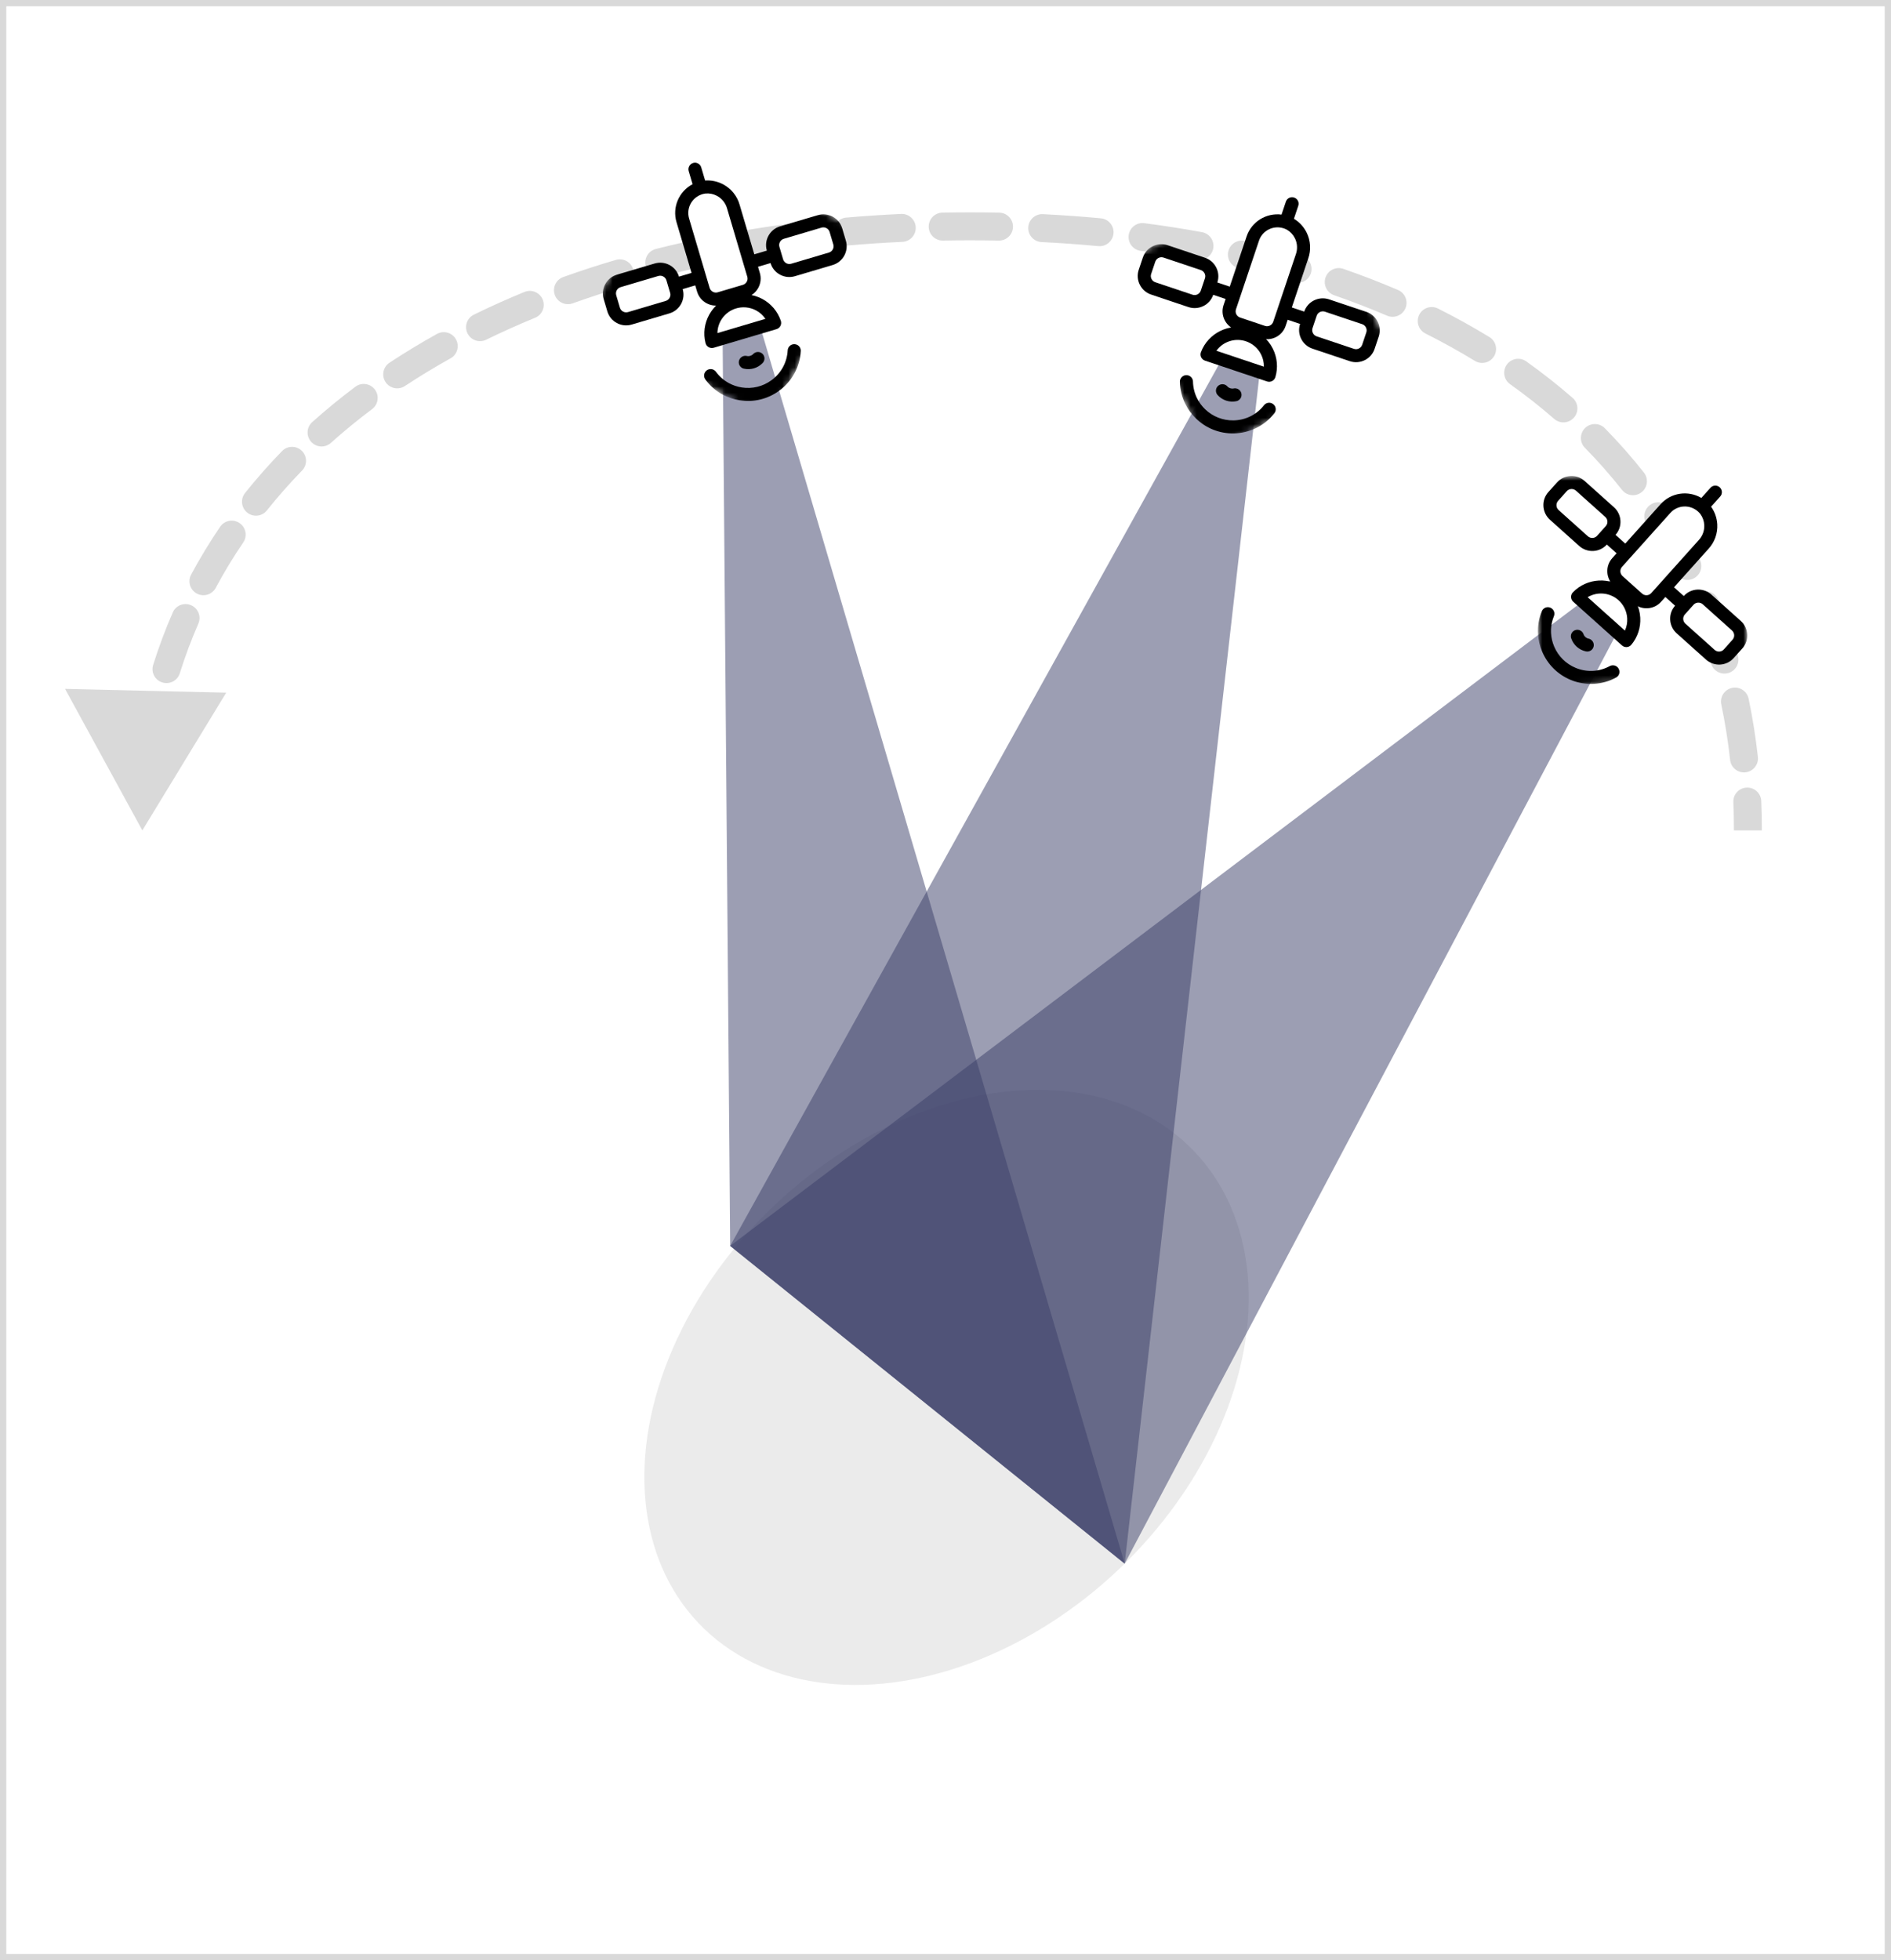
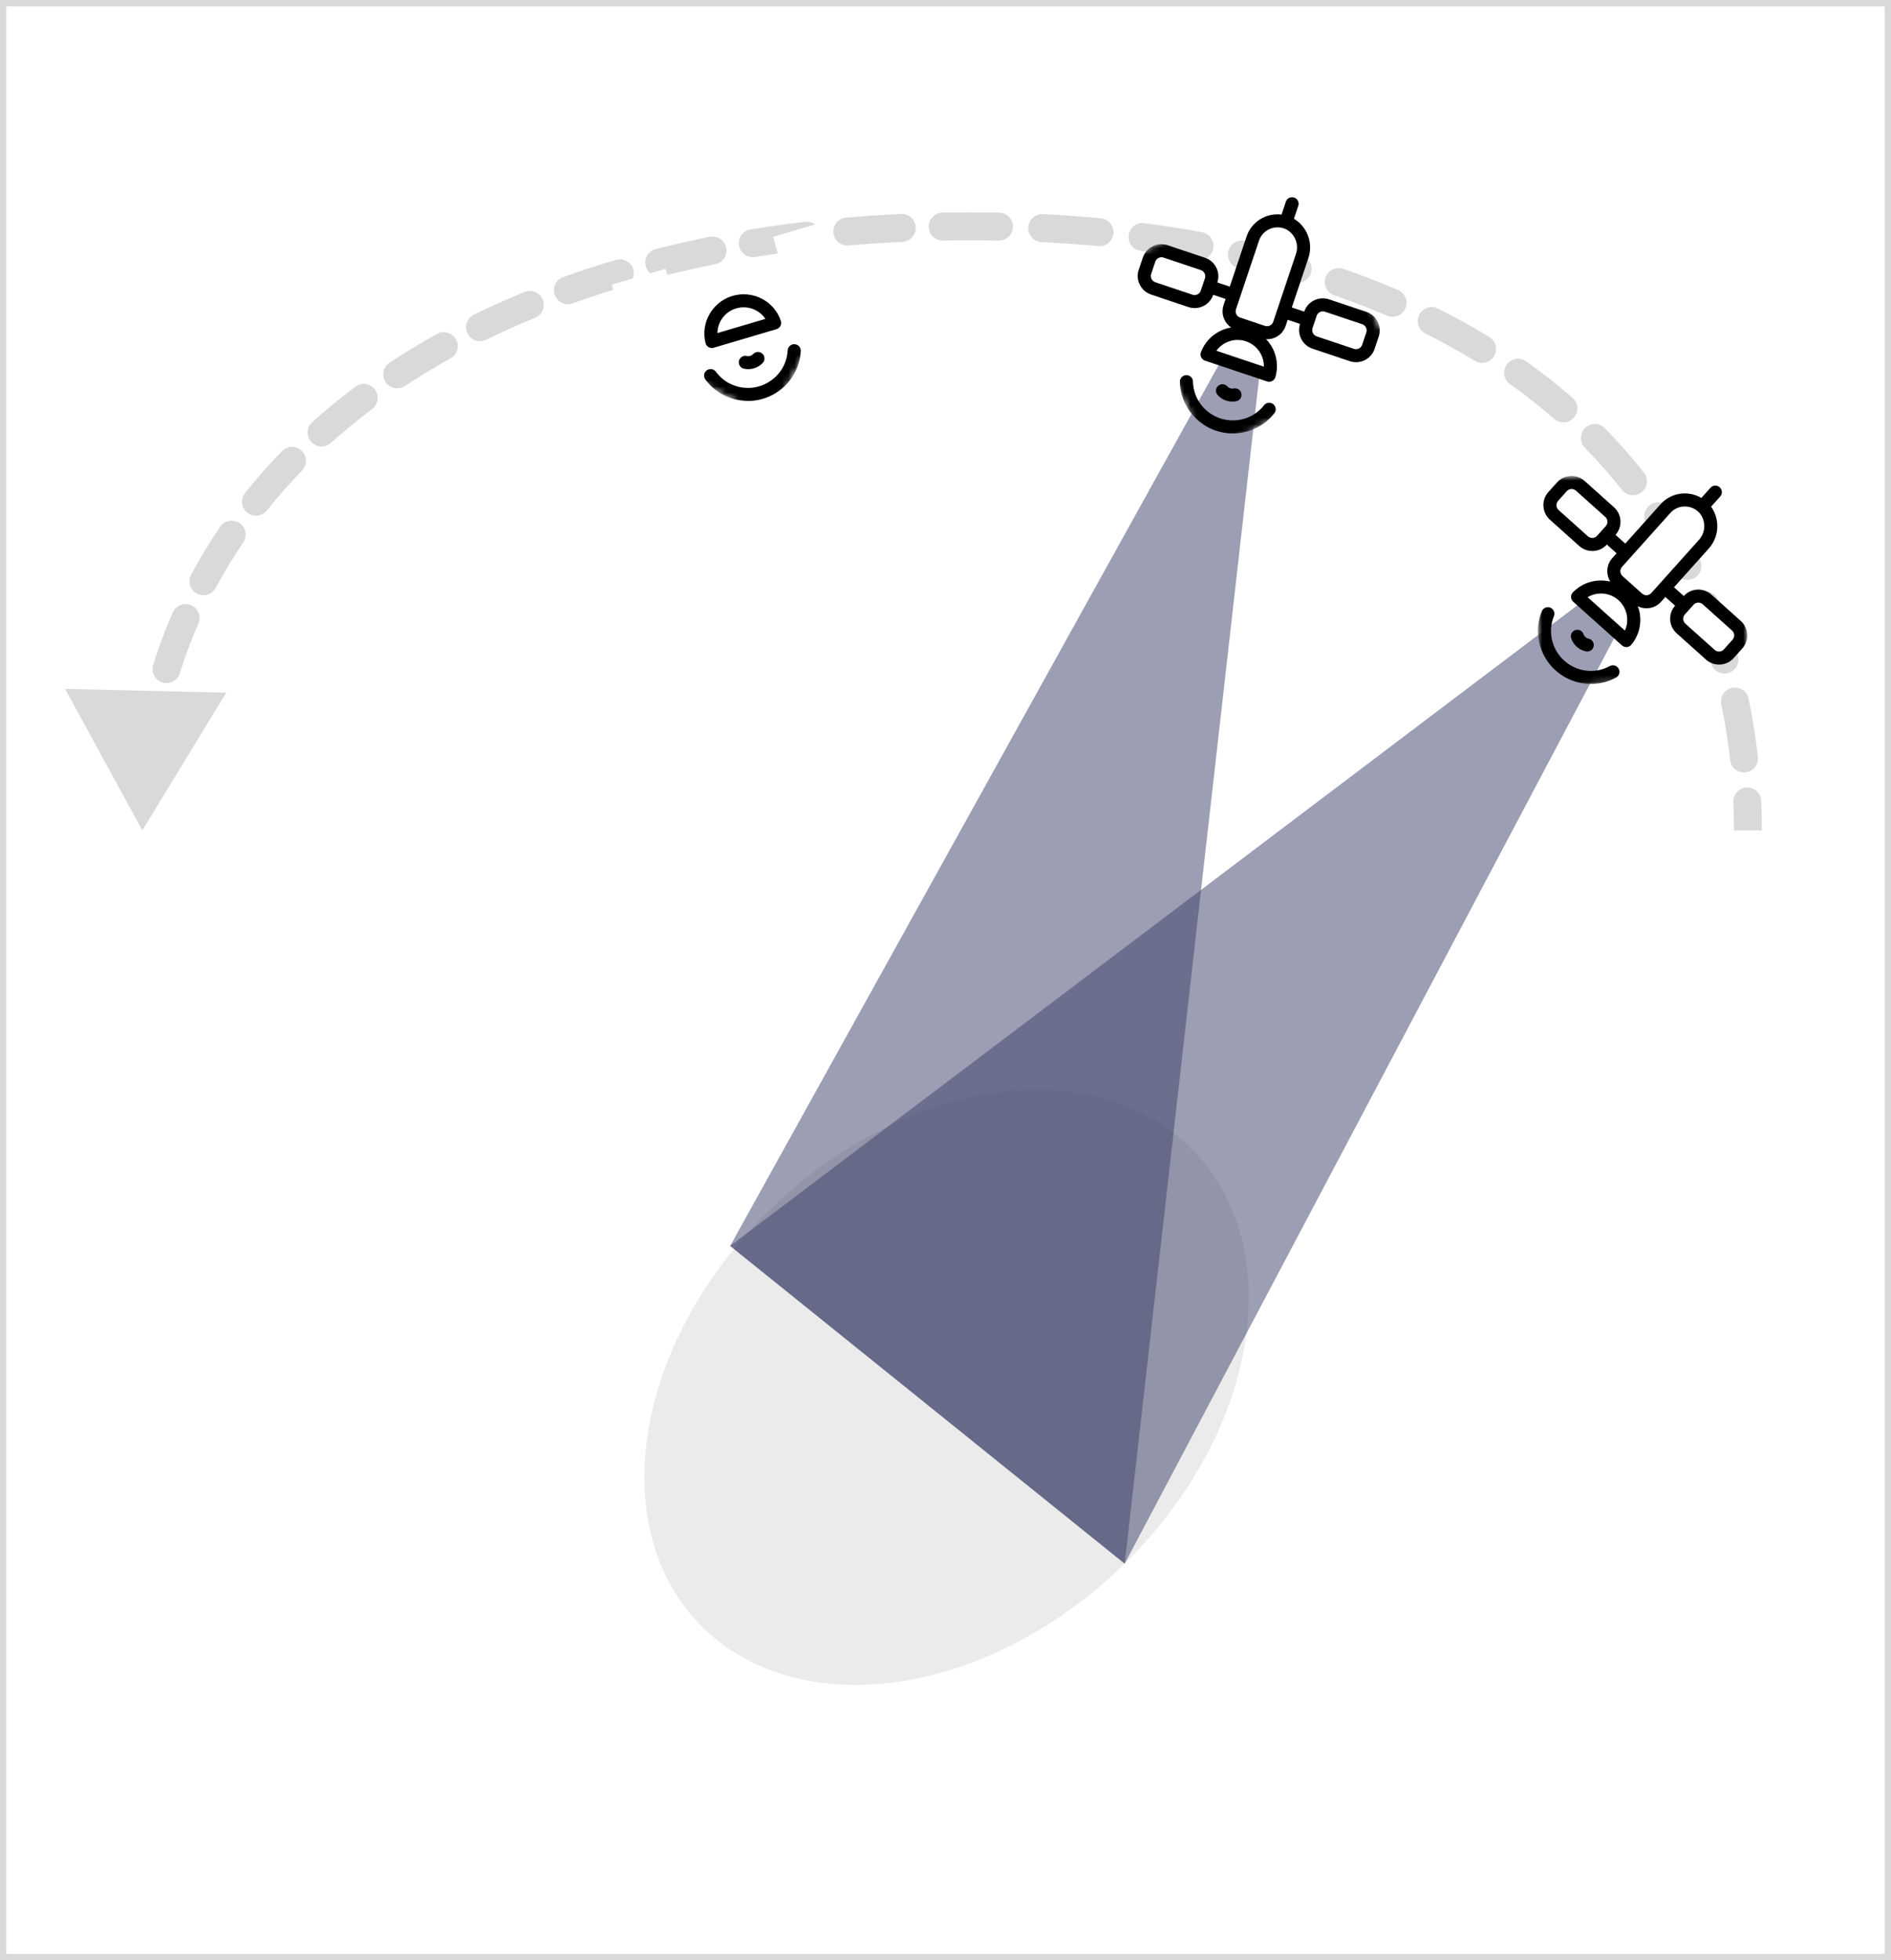
<svg xmlns="http://www.w3.org/2000/svg" width="301" height="312" viewBox="0 0 301 312" fill="none">
  <rect x="0" y="0" width="301" height="312" fill="#808080" stroke="none" />
  <g clip-path="url(#clip0_16077_2384)">
    <rect width="301" height="312" fill="white" />
    <rect width="301" height="312" fill="white" />
    <path d="M22.656 132.167L16.506 120.904L29.334 121.207L22.656 132.167ZM277.014 127.623C276.988 127.009 277.464 126.491 278.077 126.465C278.691 126.439 279.209 126.914 279.235 127.528L277.014 127.623ZM278.706 120.592C278.773 121.202 278.333 121.751 277.723 121.819C277.114 121.887 276.564 121.447 276.497 120.836L278.706 120.592ZM275.073 111.89C274.947 111.289 275.332 110.7 275.932 110.575C276.533 110.448 277.122 110.833 277.248 111.434L275.073 111.89ZM275.558 104.671C275.73 105.26 275.392 105.878 274.803 106.049C274.213 106.221 273.597 105.882 273.425 105.293L275.558 104.671ZM270.437 96.751C270.203 96.184 270.474 95.534 271.041 95.301C271.609 95.067 272.258 95.337 272.492 95.905L270.437 96.751ZM269.575 89.574C269.855 90.121 269.639 90.79 269.093 91.07C268.547 91.35 267.877 91.134 267.597 90.588L269.575 89.574ZM263.034 82.78C262.695 82.268 262.835 81.578 263.347 81.239C263.858 80.9 264.548 81.04 264.887 81.552L263.034 82.78ZM260.798 75.904C261.178 76.386 261.096 77.085 260.614 77.465C260.133 77.846 259.434 77.764 259.054 77.282L260.798 75.904ZM253.07 70.494C252.64 70.056 252.646 69.352 253.084 68.922C253.522 68.492 254.225 68.498 254.655 68.936L253.07 70.494ZM249.588 64.165C250.051 64.568 250.099 65.271 249.696 65.734C249.293 66.197 248.591 66.245 248.128 65.841L249.588 64.165ZM241.007 60.235C240.506 59.88 240.39 59.185 240.745 58.685C241.101 58.185 241.795 58.068 242.295 58.423L241.007 60.235ZM236.497 54.596C237.021 54.916 237.185 55.6 236.864 56.124C236.544 56.647 235.86 56.812 235.337 56.491L236.497 54.596ZM227.395 52.087C226.846 51.813 226.624 51.145 226.898 50.596C227.173 50.047 227.841 49.825 228.39 50.1L227.395 52.087ZM222.098 47.18C222.662 47.422 222.923 48.075 222.681 48.639C222.439 49.203 221.785 49.465 221.222 49.222L222.098 47.18ZM212.728 45.941C212.148 45.74 211.841 45.107 212.041 44.527C212.242 43.947 212.875 43.639 213.455 43.84L212.728 45.941ZM206.855 41.74C207.444 41.912 207.783 42.529 207.612 43.118C207.44 43.707 206.823 44.046 206.234 43.874L206.855 41.74ZM197.428 41.601C196.83 41.465 196.454 40.87 196.59 40.271C196.726 39.673 197.321 39.297 197.919 39.433L197.428 41.601ZM191.133 38.046C191.736 38.157 192.136 38.736 192.025 39.339C191.915 39.943 191.336 40.343 190.733 40.233L191.133 38.046ZM181.719 38.827C181.11 38.748 180.681 38.191 180.76 37.582C180.839 36.973 181.397 36.544 182.005 36.623L181.719 38.827ZM175.131 35.854C175.742 35.912 176.191 36.454 176.134 37.065C176.076 37.676 175.534 38.125 174.923 38.067L175.131 35.854ZM165.838 37.416C165.224 37.386 164.753 36.864 164.783 36.251C164.814 35.638 165.335 35.166 165.948 35.196L165.838 37.416ZM159.039 34.958C159.653 34.97 160.141 35.477 160.128 36.09C160.117 36.704 159.61 37.192 158.996 37.18L159.039 34.958ZM150.068 37.175C149.455 37.187 148.948 36.698 148.937 36.084C148.926 35.471 149.414 34.964 150.027 34.953L150.068 37.175ZM143.489 35.164C144.102 35.135 144.622 35.609 144.65 36.222C144.679 36.836 144.205 37.356 143.592 37.384L143.489 35.164ZM134.977 37.954C134.366 38.007 133.827 37.554 133.775 36.942C133.722 36.331 134.175 35.792 134.786 35.739L134.977 37.954ZM128.273 36.404C128.883 36.332 129.435 36.768 129.507 37.377C129.579 37.987 129.143 38.54 128.534 38.612L128.273 36.404ZM119.997 39.809C119.391 39.908 118.82 39.497 118.722 38.891C118.623 38.285 119.033 37.714 119.64 37.615L119.997 39.809ZM113.194 38.783C113.795 38.663 114.38 39.053 114.5 39.655C114.62 40.257 114.23 40.843 113.628 40.963L113.194 38.783ZM105.21 42.86C104.615 43.01 104.011 42.649 103.861 42.054C103.711 41.459 104.072 40.854 104.667 40.704L105.21 42.86ZM98.343 42.433C98.931 42.259 99.549 42.595 99.723 43.184C99.897 43.773 99.56 44.391 98.971 44.565L98.343 42.433ZM90.777 47.236C90.199 47.443 89.563 47.142 89.357 46.564C89.15 45.986 89.451 45.35 90.028 45.143L90.777 47.236ZM83.905 47.493C84.473 47.26 85.122 47.532 85.355 48.099C85.588 48.667 85.317 49.317 84.749 49.55L83.905 47.493ZM76.897 53.075C76.346 53.345 75.68 53.116 75.411 52.565C75.141 52.013 75.369 51.348 75.921 51.078L76.897 53.075ZM70.095 54.119C70.631 53.821 71.308 54.014 71.606 54.551C71.905 55.087 71.712 55.764 71.176 56.062L70.095 54.119ZM63.834 60.513C63.322 60.851 62.633 60.71 62.295 60.197C61.957 59.684 62.098 58.995 62.611 58.657L63.834 60.513ZM57.227 62.447C57.718 62.078 58.415 62.177 58.783 62.668C59.151 63.159 59.052 63.856 58.561 64.224L57.227 62.447ZM51.924 69.666C51.467 70.076 50.764 70.037 50.354 69.579C49.946 69.122 49.984 68.42 50.441 68.01L51.924 69.666ZM45.69 72.569C46.118 72.129 46.822 72.119 47.261 72.547C47.702 72.975 47.712 73.679 47.284 74.119L45.69 72.569ZM41.611 80.547C41.228 81.027 40.53 81.105 40.05 80.722C39.57 80.339 39.492 79.64 39.875 79.16L41.611 80.547ZM35.962 84.465C36.307 83.957 36.995 83.826 37.501 84.171C38.012 84.517 38.14 85.209 37.796 85.716L35.962 84.465ZM33.356 93.038C33.068 93.579 32.395 93.782 31.851 93.492C31.312 93.202 31.112 92.528 31.401 91.987L33.356 93.038ZM28.517 97.924C28.762 97.361 29.417 97.105 29.979 97.35C30.545 97.596 30.801 98.251 30.556 98.814L28.517 97.924ZM27.556 106.832C27.373 107.417 26.751 107.743 26.162 107.56C25.578 107.376 25.251 106.752 25.434 106.166L27.556 106.832ZM23.712 112.534C23.851 111.936 24.445 111.561 25.045 111.698C25.645 111.834 26.017 112.431 25.878 113.029L23.712 112.534ZM24.412 121.47C24.334 122.08 23.778 122.513 23.173 122.439C22.562 122.364 22.128 121.81 22.201 121.201L24.412 121.47ZM21.65 127.767C21.678 127.154 22.201 126.68 22.812 126.709C23.423 126.739 23.901 127.26 23.867 127.873L21.65 127.767ZM277.111 132.167C277.111 130.639 277.079 129.124 277.014 127.623L279.235 127.528C279.301 129.061 279.333 130.608 279.333 132.167H277.111ZM276.497 120.836C276.159 117.791 275.684 114.808 275.073 111.89L277.248 111.434C277.874 114.423 278.361 117.477 278.706 120.592L276.497 120.836ZM273.425 105.293C272.574 102.371 271.577 99.522 270.437 96.751L272.492 95.905C273.663 98.75 274.685 101.674 275.558 104.671L273.425 105.293ZM267.597 90.588C266.222 87.901 264.7 85.297 263.034 82.78L264.887 81.552C266.599 84.139 268.162 86.815 269.575 89.574L267.597 90.588ZM259.054 77.282C257.199 74.931 255.204 72.666 253.07 70.494L254.655 68.936C256.844 71.165 258.893 73.49 260.798 75.904L259.054 77.282ZM248.128 65.841C245.881 63.884 243.507 62.014 241.007 60.235L242.295 58.423C244.853 60.244 247.285 62.159 249.588 64.165L248.128 65.841ZM235.337 56.491C232.801 54.938 230.153 53.469 227.395 52.087L228.39 50.1C231.203 51.509 233.906 53.008 236.497 54.596L235.337 56.491ZM221.222 49.222C218.486 48.048 215.655 46.953 212.728 45.941L213.455 43.84C216.431 44.87 219.313 45.984 222.098 47.18L221.222 49.222ZM206.234 43.874C203.381 43.043 200.445 42.284 197.428 41.601L197.919 39.433C200.978 40.126 203.957 40.896 206.855 41.74L206.234 43.874ZM190.733 40.233C187.799 39.696 184.794 39.227 181.719 38.827L182.005 36.623C185.117 37.028 188.16 37.503 191.133 38.046L190.733 40.233ZM174.923 38.067C171.955 37.788 168.926 37.571 165.838 37.416L165.948 35.196C169.069 35.352 172.13 35.572 175.131 35.854L174.923 38.067ZM158.996 37.18C157.48 37.151 155.95 37.136 154.408 37.136V34.913C155.965 34.913 157.509 34.928 159.039 34.958L158.996 37.18ZM154.408 37.136C152.951 37.136 151.505 37.149 150.068 37.175L150.027 34.953C151.478 34.926 152.938 34.913 154.408 34.913V37.136ZM143.592 37.384C140.678 37.52 137.806 37.71 134.977 37.954L134.786 35.739C137.645 35.493 140.546 35.3 143.489 35.164L143.592 37.384ZM128.534 38.612C125.639 38.953 122.793 39.353 119.997 39.809L119.64 37.615C122.469 37.154 125.347 36.749 128.273 36.404L128.534 38.612ZM113.628 40.963C110.765 41.534 107.958 42.167 105.21 42.86L104.667 40.704C107.452 40.002 110.294 39.361 113.194 38.783L113.628 40.963ZM98.971 44.565C96.173 45.391 93.441 46.282 90.777 47.236L90.028 45.143C92.732 44.174 95.505 43.27 98.343 42.433L98.971 44.565ZM84.749 49.55C82.053 50.657 79.435 51.833 76.897 53.075L75.921 51.078C78.503 49.814 81.165 48.619 83.905 47.493L84.749 49.55ZM71.176 56.062C68.636 57.475 66.188 58.96 63.834 60.513L62.611 58.657C65.013 57.072 67.508 55.559 70.095 54.119L71.176 56.062ZM58.561 64.224C56.242 65.966 54.028 67.781 51.924 69.666L50.441 68.01C52.594 66.081 54.858 64.225 57.227 62.447L58.561 64.224ZM47.284 74.119C45.271 76.189 43.38 78.333 41.611 80.547L39.875 79.16C41.689 76.888 43.629 74.69 45.69 72.569L47.284 74.119ZM37.796 85.716C36.184 88.087 34.701 90.528 33.356 93.038L31.401 91.987C32.784 89.408 34.301 86.9 35.962 84.465L37.796 85.716ZM30.556 98.814C29.417 101.422 28.417 104.096 27.556 106.832L25.434 106.166C26.317 103.354 27.345 100.605 28.517 97.924L30.556 98.814ZM25.878 113.029C25.251 115.786 24.762 118.601 24.412 121.47L22.201 121.201C22.562 118.257 23.067 115.367 23.712 112.534L25.878 113.029ZM22.656 132.167L10.355 109.641L36.007 110.247L22.656 132.167ZM275.904 127.67C275.852 126.444 276.804 125.407 278.03 125.354C279.256 125.302 280.293 126.254 280.345 127.48L275.904 127.67ZM279.81 120.47C279.945 121.689 279.066 122.789 277.846 122.924C276.626 123.059 275.528 122.179 275.393 120.959L279.81 120.47ZM273.985 112.118C273.733 110.917 274.503 109.739 275.704 109.486C276.905 109.235 278.083 110.004 278.335 111.206L273.985 112.118ZM276.626 104.36C276.969 105.539 276.292 106.773 275.113 107.116C273.935 107.46 272.701 106.782 272.358 105.604L276.626 104.36ZM269.409 97.175C268.942 96.039 269.484 94.74 270.618 94.273C271.753 93.805 273.052 94.347 273.519 95.482L269.409 97.175ZM270.565 89.067C271.124 90.161 270.692 91.5 269.6 92.06C268.507 92.619 267.168 92.187 266.608 91.094L270.565 89.067ZM262.107 83.393C261.429 82.37 261.71 80.99 262.733 80.313C263.756 79.635 265.135 79.915 265.813 80.939L262.107 83.393ZM261.67 75.216C262.431 76.179 262.267 77.577 261.303 78.338C260.34 79.099 258.942 78.934 258.182 77.971L261.67 75.216ZM252.277 71.273C251.417 70.397 251.429 68.99 252.305 68.129C253.181 67.269 254.588 67.281 255.448 68.157L252.277 71.273ZM250.318 63.327C251.243 64.133 251.34 65.537 250.534 66.463C249.728 67.389 248.324 67.486 247.399 66.68L250.318 63.327ZM240.362 61.141C239.362 60.429 239.128 59.041 239.84 58.041C240.551 57.041 241.939 56.806 242.939 57.518L240.362 61.141ZM237.077 53.648C238.124 54.289 238.453 55.657 237.812 56.704C237.171 57.751 235.803 58.08 234.757 57.439L237.077 53.648ZM226.897 53.081C225.8 52.532 225.356 51.196 225.905 50.098C226.455 49.001 227.79 48.556 228.887 49.106L226.897 53.081ZM222.536 46.158C223.664 46.642 224.186 47.95 223.702 49.078C223.218 50.206 221.912 50.728 220.783 50.244L222.536 46.158ZM212.365 46.991C211.205 46.59 210.59 45.324 210.991 44.163C211.392 43.003 212.658 42.388 213.818 42.789L212.365 46.991ZM207.166 40.673C208.344 41.016 209.022 42.25 208.678 43.429C208.335 44.608 207.102 45.285 205.923 44.941L207.166 40.673ZM197.183 42.685C195.986 42.414 195.235 41.223 195.507 40.026C195.777 38.829 196.968 38.078 198.164 38.349L197.183 42.685ZM191.332 36.953C192.539 37.173 193.339 38.331 193.119 39.539C192.898 40.747 191.74 41.547 190.533 41.326L191.332 36.953ZM181.575 39.929C180.359 39.771 179.5 38.656 179.659 37.438C179.816 36.221 180.932 35.362 182.149 35.521L181.575 39.929ZM175.235 34.748C176.457 34.862 177.355 35.947 177.24 37.169C177.125 38.391 176.041 39.289 174.819 39.174L175.235 34.748ZM165.782 38.526C164.556 38.465 163.612 37.422 163.673 36.195C163.735 34.969 164.778 34.025 166.004 34.086L165.782 38.526ZM159.061 33.846C160.288 33.87 161.263 34.885 161.24 36.112C161.216 37.34 160.202 38.315 158.974 38.291L159.061 33.846ZM150.088 38.287C148.861 38.309 147.848 37.332 147.826 36.105C147.803 34.877 148.78 33.864 150.007 33.842L150.088 38.287ZM143.437 34.053C144.663 33.996 145.703 34.944 145.76 36.171C145.817 37.397 144.869 38.438 143.643 38.495L143.437 34.053ZM135.073 39.062C133.85 39.167 132.773 38.261 132.668 37.038C132.562 35.815 133.468 34.738 134.691 34.632L135.073 39.062ZM128.143 35.3C129.362 35.156 130.467 36.028 130.611 37.247C130.754 38.467 129.883 39.572 128.664 39.715L128.143 35.3ZM120.176 40.906C118.965 41.104 117.822 40.282 117.625 39.07C117.427 37.858 118.249 36.716 119.461 36.518L120.176 40.906ZM112.976 37.693C114.18 37.452 115.35 38.234 115.59 39.438C115.83 40.642 115.049 41.812 113.845 42.053L112.976 37.693ZM105.482 43.938C104.291 44.238 103.083 43.516 102.783 42.325C102.483 41.135 103.205 39.927 104.395 39.627L105.482 43.938ZM98.029 41.367C99.205 41.019 100.442 41.692 100.789 42.87C101.136 44.047 100.463 45.283 99.286 45.631L98.029 41.367ZM91.152 48.282C89.996 48.696 88.724 48.094 88.31 46.938C87.897 45.783 88.498 44.51 89.653 44.096L91.152 48.282ZM83.483 46.465C84.619 45.999 85.917 46.542 86.383 47.677C86.849 48.813 86.306 50.112 85.171 50.578L83.483 46.465ZM77.385 54.073C76.283 54.613 74.952 54.156 74.413 53.053C73.873 51.95 74.33 50.619 75.432 50.08L77.385 54.073ZM69.555 53.148C70.627 52.551 71.981 52.937 72.578 54.01C73.174 55.083 72.789 56.437 71.716 57.034L69.555 53.148ZM64.446 61.441C63.422 62.117 62.043 61.834 61.367 60.809C60.691 59.785 60.974 58.406 61.999 57.729L64.446 61.441ZM56.56 61.557C57.542 60.82 58.935 61.019 59.672 62.001C60.409 62.983 60.21 64.376 59.228 65.113L56.56 61.557ZM52.665 70.494C51.751 71.313 50.346 71.236 49.527 70.321C48.708 69.407 48.785 68.001 49.7 67.182L52.665 70.494ZM44.894 71.795C45.749 70.914 47.156 70.894 48.036 71.75C48.916 72.606 48.936 74.013 48.08 74.893L44.894 71.795ZM42.48 81.241C41.714 82.2 40.316 82.357 39.356 81.591C38.396 80.824 38.24 79.426 39.007 78.466L42.48 81.241ZM35.04 83.84C35.729 82.825 37.112 82.562 38.129 83.253C39.146 83.944 39.406 85.326 38.718 86.341L35.04 83.84ZM34.34 93.563C33.757 94.645 32.412 95.052 31.329 94.472C30.245 93.891 29.84 92.544 30.418 91.462L34.34 93.563ZM27.501 97.479C27.99 96.354 29.301 95.84 30.423 96.332C31.551 96.823 32.062 98.133 31.573 99.259L27.501 97.479ZM28.617 107.165C28.251 108.336 27.001 108.987 25.828 108.62C24.662 108.252 24.006 107.005 24.378 105.834L28.617 107.165ZM22.628 112.287C22.906 111.09 24.095 110.341 25.29 110.615C26.489 110.887 27.24 112.08 26.962 113.277L22.628 112.287ZM25.512 121.605C25.362 122.823 24.256 123.691 23.039 123.542C21.817 123.393 20.95 122.285 21.1 121.066L25.512 121.605ZM20.539 127.714C20.595 126.488 21.639 125.541 22.862 125.6C24.089 125.657 25.04 126.699 24.978 127.925L20.539 127.714ZM276 132.167C276 130.655 275.968 129.156 275.904 127.67L280.345 127.48C280.411 129.03 280.445 130.592 280.445 132.167H276ZM275.393 120.959C275.059 117.948 274.589 115.001 273.985 112.118L278.335 111.206C278.97 114.231 279.461 117.32 279.81 120.47L275.393 120.959ZM272.358 105.604C271.518 102.719 270.534 99.908 269.409 97.175L273.519 95.482C274.705 98.365 275.742 101.325 276.626 104.36L272.358 105.604ZM266.608 91.094C265.252 88.445 263.751 85.876 262.107 83.393L265.813 80.939C267.548 83.56 269.132 86.271 270.565 89.067L266.608 91.094ZM258.182 77.971C256.351 75.651 254.383 73.417 252.277 71.273L255.448 68.157C257.665 70.415 259.74 72.769 261.67 75.216L258.182 77.971ZM247.399 66.68C245.18 64.747 242.834 62.899 240.362 61.141L242.939 57.518C245.526 59.359 247.987 61.296 250.318 63.327L247.399 66.68ZM234.757 57.439C232.248 55.903 229.628 54.449 226.897 53.081L228.887 49.106C231.728 50.529 234.458 52.044 237.077 53.648L234.757 57.439ZM220.783 50.244C218.074 49.081 215.267 47.995 212.365 46.991L213.818 42.789C216.819 43.828 219.725 44.952 222.536 46.158L220.783 50.244ZM205.923 44.941C203.092 44.117 200.178 43.364 197.183 42.685L198.164 38.349C201.245 39.047 204.246 39.822 207.166 40.673L205.923 44.941ZM190.533 41.326C187.618 40.793 184.632 40.327 181.575 39.929L182.149 35.521C185.279 35.928 188.34 36.406 191.332 36.953L190.533 41.326ZM174.819 39.174C171.868 38.896 168.855 38.68 165.782 38.526L166.004 34.086C169.14 34.243 172.217 34.464 175.235 34.748L174.819 39.174ZM158.974 38.291C157.466 38.262 155.943 38.247 154.408 38.247V33.801C155.972 33.801 157.523 33.816 159.061 33.846L158.974 38.291ZM154.408 38.247C152.958 38.247 151.519 38.261 150.088 38.287L150.007 33.842C151.465 33.815 152.931 33.801 154.408 33.801V38.247ZM143.643 38.495C140.744 38.629 137.887 38.819 135.073 39.062L134.691 34.632C137.564 34.384 140.48 34.191 143.437 34.053L143.643 38.495ZM128.664 39.715C125.785 40.055 122.956 40.453 120.176 40.906L119.461 36.518C122.306 36.054 125.201 35.647 128.143 35.3L128.664 39.715ZM113.845 42.053C111 42.62 108.211 43.249 105.482 43.938L104.395 39.627C107.198 38.92 110.059 38.275 112.976 37.693L113.845 42.053ZM99.286 45.631C96.507 46.451 93.795 47.335 91.152 48.282L89.653 44.096C92.378 43.12 95.17 42.21 98.029 41.367L99.286 45.631ZM85.171 50.578C82.497 51.676 79.901 52.842 77.385 54.073L75.432 50.08C78.037 48.805 80.721 47.599 83.483 46.465L85.171 50.578ZM71.716 57.034C69.2 58.434 66.776 59.904 64.446 61.441L61.999 57.729C64.425 56.129 66.945 54.601 69.555 53.148L71.716 57.034ZM59.228 65.113C56.934 66.836 54.745 68.63 52.665 70.494L49.7 67.182C51.878 65.231 54.166 63.355 56.56 61.557L59.228 65.113ZM48.08 74.893C46.093 76.939 44.225 79.055 42.48 81.241L39.007 78.466C40.844 76.165 42.807 73.941 44.894 71.795L48.08 74.893ZM38.718 86.341C37.123 88.68 35.662 91.088 34.34 93.563L30.418 91.462C31.823 88.848 33.362 86.306 35.04 83.84L38.718 86.341ZM31.573 99.259C30.451 101.83 29.462 104.467 28.617 107.165L24.378 105.834C25.273 102.983 26.312 100.197 27.501 97.479L31.573 99.259ZM26.962 113.277C26.345 115.996 25.856 118.773 25.512 121.605L21.1 121.066C21.462 118.085 21.973 115.157 22.628 112.287L26.962 113.277Z" fill="#D9D9D9" />
    <ellipse cx="150.666" cy="220.819" rx="54.462" ry="39.88" transform="rotate(-43.524 150.666 220.819)" fill="#D9D9D9" fill-opacity="0.5" />
    <path d="M265.44 85.485L116.224 198.3L179.022 248.873L265.44 85.485Z" fill="#3B3F69" fill-opacity="0.5" />
    <path d="M202.363 42.971L116.224 198.3L179.022 248.873L202.363 42.971Z" fill="#3B3F69" fill-opacity="0.5" />
-     <path d="M114.834 31.023L116.224 198.3L179.022 248.873L114.834 31.023Z" fill="#3B3F69" fill-opacity="0.5" />
    <mask id="mask0_16077_2384" style="mask-type:luminance" maskUnits="userSpaceOnUse" x="243" y="74" width="36" height="36">
      <path d="M276.574 74.384L278.5 107.563L245.309 109.269L243.383 76.09L276.574 74.384Z" fill="white" />
    </mask>
    <g mask="url(#mask0_16077_2384)">
      <path d="M260.542 98.003L254.729 92.793L251.172 95.927L257.815 101.881L260.542 98.003Z" fill="white" />
      <path d="M270.379 94.546L277.023 100.5L273.326 104.625L266.682 98.671L270.379 94.546Z" fill="white" />
      <path d="M250.449 76.684L257.092 82.638L253.396 86.763L246.752 80.809L250.449 76.684Z" fill="white" />
      <path d="M273.089 83.587L267.898 78.935L257.178 90.897L262.16 95.362L273.089 83.587Z" fill="white" />
      <path d="M250.072 95.057C250.088 95.33 250.215 95.593 250.419 95.775L258.174 102.725C258.384 102.912 258.664 103.009 258.943 102.99C259.223 102.97 259.486 102.836 259.665 102.622C260.673 101.414 261.178 99.878 261.087 98.297C260.987 96.575 260.17 94.951 258.843 93.846C256.336 91.752 252.609 91.943 250.359 94.282C250.166 94.483 250.061 94.758 250.071 95.038L250.072 95.057ZM252.712 95.05C254.205 94.155 256.141 94.285 257.517 95.434C258.4 96.173 258.944 97.254 259.011 98.403C259.051 99.088 258.924 99.758 258.645 100.367L252.712 95.05Z" fill="black" />
      <path d="M250.044 101.324C250.049 101.417 250.067 101.509 250.097 101.596C250.452 102.657 251.353 103.455 252.45 103.679C252.722 103.734 252.999 103.68 253.229 103.528C253.46 103.375 253.616 103.141 253.669 102.869C253.686 102.786 253.693 102.696 253.687 102.608C253.66 102.136 253.317 101.74 252.85 101.645C252.486 101.571 252.185 101.305 252.065 100.95C251.978 100.687 251.792 100.472 251.544 100.348C251.295 100.222 251.013 100.201 250.751 100.287C250.308 100.431 250.017 100.858 250.044 101.324Z" fill="black" />
      <path d="M244.814 100.908C244.87 101.861 245.089 102.797 245.465 103.69C246.335 105.757 247.958 107.365 250.031 108.221C252.387 109.194 255.016 109.055 257.241 107.839C257.589 107.649 257.799 107.27 257.776 106.873C257.767 106.716 257.723 106.568 257.647 106.43C257.37 105.927 256.738 105.742 256.236 106.014C254.563 106.928 252.586 107.033 250.814 106.302C249.254 105.658 248.034 104.448 247.379 102.894C247.096 102.222 246.932 101.518 246.89 100.802C246.836 99.867 246.989 98.95 247.346 98.073C247.404 97.929 247.43 97.778 247.421 97.623C247.398 97.225 247.144 96.869 246.775 96.718C246.517 96.611 246.234 96.611 245.98 96.718C245.724 96.824 245.526 97.024 245.422 97.28C244.946 98.445 244.742 99.666 244.814 100.908Z" fill="black" />
      <path d="M245.677 80.572C245.725 81.404 246.094 82.168 246.714 82.724L251.37 86.897C252.653 88.047 254.628 87.945 255.771 86.671L257.323 88.062L256.632 88.834C256.079 89.451 255.801 90.248 255.849 91.08C255.897 91.912 256.266 92.677 256.887 93.233L259.991 96.013C260.612 96.569 261.412 96.852 262.245 96.809C263.077 96.767 263.84 96.403 264.392 95.787L265.084 95.015L266.635 96.406C266.081 97.022 265.804 97.822 265.853 98.653C265.901 99.483 266.268 100.249 266.89 100.805L271.546 104.978C272.829 106.128 274.804 106.026 275.947 104.752L277.329 103.21C277.881 102.593 278.159 101.795 278.111 100.963C278.063 100.131 277.694 99.368 277.072 98.811L272.416 94.638C271.133 93.488 269.158 93.589 268.016 94.864L266.463 93.473L271.936 87.367C272.914 86.323 273.432 84.891 273.348 83.444C273.289 82.435 272.949 81.47 272.363 80.645L273.815 79.024C274 78.817 274.093 78.552 274.077 78.275C274.061 77.999 273.938 77.743 273.73 77.558C273.522 77.372 273.256 77.278 272.98 77.292C272.703 77.306 272.448 77.428 272.264 77.634L270.813 79.253C268.696 78.007 265.981 78.399 264.324 80.249L258.704 86.519L257.152 85.127C257.704 84.51 257.982 83.712 257.934 82.881C257.886 82.05 257.517 81.285 256.896 80.728L252.24 76.556C250.957 75.406 248.983 75.507 247.84 76.782L246.457 78.324C245.905 78.942 245.628 79.739 245.677 80.572ZM255.861 82.989C255.877 83.267 255.784 83.532 255.6 83.737L254.218 85.28C253.838 85.704 253.179 85.737 252.751 85.355L248.095 81.182C247.887 80.996 247.766 80.742 247.75 80.465C247.734 80.188 247.826 79.922 248.01 79.717L249.392 78.175C249.773 77.75 250.431 77.716 250.859 78.099L255.515 82.272C255.722 82.457 255.845 82.711 255.861 82.989ZM271.274 83.544C271.326 84.432 271.006 85.312 270.4 85.96L262.84 94.397C262.459 94.821 261.801 94.855 261.372 94.472L258.267 91.689C258.061 91.504 257.938 91.249 257.922 90.972C257.906 90.695 257.999 90.429 258.182 90.224L265.876 81.641C267.012 80.372 268.971 80.263 270.255 81.392C270.262 81.4 270.291 81.425 270.299 81.432C270.422 81.544 270.537 81.666 270.64 81.796C271.015 82.296 271.237 82.904 271.274 83.544ZM276.037 101.07C276.053 101.346 275.96 101.613 275.775 101.818L274.394 103.36C274.209 103.567 273.955 103.688 273.679 103.702C273.402 103.716 273.135 103.622 272.928 103.436L268.272 99.263C268.066 99.078 267.943 98.823 267.927 98.546C267.911 98.269 268.004 98.003 268.187 97.797L269.569 96.255C269.754 96.049 270.008 95.928 270.285 95.913C270.561 95.899 270.829 95.994 271.035 96.18L275.691 100.353C275.898 100.539 276.02 100.793 276.037 101.07Z" fill="black" />
    </g>
    <mask id="mask1_16077_2384" style="mask-type:luminance" maskUnits="userSpaceOnUse" x="177" y="27" width="46" height="45">
      <path d="M207.35 27.401L222.257 57.105L192.456 71.815L177.548 42.112L207.35 27.401Z" fill="white" />
    </mask>
    <g mask="url(#mask1_16077_2384)">
      <path d="M201.983 55.438L194.582 52.956L192.556 57.242L201.014 60.079L201.983 55.438Z" fill="white" />
-       <path d="M209.646 48.368L218.104 51.205L216.343 56.456L207.885 53.62L209.646 48.368Z" fill="white" />
      <path d="M184.271 39.859L192.73 42.695L190.969 47.947L182.51 45.11L184.271 39.859Z" fill="white" />
      <path d="M207.794 37.231L201.186 35.015L196.079 50.244L202.422 52.372L207.794 37.231Z" fill="white" />
      <path d="M191.202 56.879C191.324 57.123 191.544 57.314 191.804 57.4L201.678 60.711C201.944 60.801 202.24 60.778 202.489 60.651C202.738 60.521 202.926 60.294 203.006 60.026C203.453 58.518 203.309 56.907 202.599 55.492C201.825 53.95 200.432 52.783 198.776 52.293C195.645 51.363 192.298 53.015 191.158 56.053C191.06 56.315 191.073 56.609 191.193 56.862L191.202 56.879ZM193.622 55.827C194.639 54.414 196.468 53.767 198.187 54.277C199.29 54.605 200.218 55.383 200.734 56.411C201.042 57.025 201.191 57.69 201.176 58.36L193.622 55.827Z" fill="black" />
      <path d="M193.658 62.645C193.699 62.728 193.752 62.806 193.814 62.874C194.56 63.707 195.704 64.083 196.799 63.854C197.071 63.797 197.304 63.637 197.455 63.407C197.606 63.175 197.656 62.898 197.598 62.627C197.581 62.545 197.551 62.459 197.511 62.38C197.299 61.958 196.827 61.73 196.361 61.828C195.997 61.905 195.615 61.779 195.365 61.501C195.181 61.294 194.925 61.17 194.648 61.154C194.37 61.137 194.103 61.229 193.896 61.413C193.546 61.72 193.448 62.227 193.658 62.645Z" fill="black" />
      <path d="M188.69 64.334C189.119 65.187 189.69 65.959 190.39 66.63C192.007 68.184 194.134 69.018 196.377 68.983C198.925 68.943 201.284 67.774 202.846 65.777C203.09 65.465 203.133 65.033 202.954 64.678C202.884 64.538 202.785 64.419 202.661 64.323C202.207 63.97 201.553 64.051 201.201 64.499C200.026 66.002 198.253 66.88 196.336 66.91C194.648 66.937 193.048 66.309 191.832 65.142C191.306 64.637 190.876 64.055 190.555 63.414C190.135 62.578 189.912 61.674 189.893 60.728C189.889 60.572 189.853 60.424 189.783 60.285C189.604 59.929 189.23 59.702 188.831 59.71C188.553 59.714 188.293 59.825 188.102 60.025C187.909 60.223 187.806 60.485 187.812 60.762C187.836 62.02 188.132 63.222 188.69 64.334Z" fill="black" />
      <path d="M181.429 45.319C181.803 46.064 182.445 46.619 183.234 46.884L189.162 48.872C190.796 49.42 192.569 48.545 193.113 46.922L195.09 47.584L194.76 48.567C194.497 49.352 194.557 50.194 194.931 50.94C195.305 51.684 195.947 52.241 196.737 52.505L200.688 53.828C201.479 54.093 202.325 54.037 203.073 53.668C203.82 53.299 204.377 52.663 204.64 51.878L204.969 50.895L206.944 51.559C206.68 52.344 206.742 53.188 207.116 53.931C207.489 54.675 208.13 55.233 208.921 55.497L214.849 57.485C216.483 58.033 218.256 57.158 218.8 55.535L219.458 53.571C219.722 52.787 219.661 51.944 219.287 51.199C218.913 50.454 218.272 49.899 217.481 49.633L211.553 47.646C209.919 47.098 208.146 47.973 207.602 49.596L205.625 48.933L208.233 41.159C208.718 39.814 208.625 38.293 207.975 36.998C207.522 36.095 206.828 35.343 205.962 34.818L206.654 32.754C206.742 32.491 206.723 32.211 206.598 31.963C206.474 31.716 206.26 31.53 205.996 31.442C205.731 31.354 205.449 31.372 205.201 31.495C204.953 31.617 204.767 31.83 204.68 32.092L203.988 34.154C201.551 33.848 199.213 35.283 198.424 37.638L195.746 45.62L193.77 44.958C194.033 44.172 193.972 43.329 193.599 42.585C193.225 41.841 192.584 41.284 191.793 41.019L185.866 39.032C184.232 38.484 182.46 39.358 181.915 40.982L181.256 42.945C180.994 43.731 181.055 44.573 181.429 45.319ZM191.738 43.505C191.863 43.754 191.883 44.035 191.795 44.295L191.137 46.259C190.956 46.799 190.364 47.091 189.82 46.909L183.892 44.921C183.627 44.833 183.415 44.647 183.291 44.4C183.166 44.152 183.146 43.87 183.233 43.609L183.892 41.646C184.073 41.106 184.664 40.814 185.209 40.996L191.137 42.983C191.4 43.072 191.613 43.257 191.738 43.505ZM206.112 37.911C206.51 38.706 206.565 39.641 206.266 40.476L202.664 51.217C202.482 51.757 201.892 52.049 201.346 51.867L197.393 50.541C197.13 50.453 196.917 50.267 196.792 50.02C196.667 49.771 196.648 49.49 196.735 49.229L200.401 38.301C200.941 36.686 202.697 35.81 204.323 36.339C204.333 36.343 204.369 36.355 204.379 36.358C204.536 36.413 204.69 36.478 204.837 36.557C205.379 36.868 205.824 37.338 206.112 37.911ZM217.424 52.118C217.549 52.366 217.569 52.647 217.481 52.909L216.823 54.872C216.735 55.135 216.55 55.346 216.302 55.469C216.054 55.592 215.771 55.611 215.507 55.521L209.58 53.534C209.317 53.446 209.103 53.26 208.978 53.012C208.854 52.764 208.834 52.483 208.921 52.222L209.58 50.258C209.668 49.995 209.853 49.784 210.101 49.661C210.349 49.538 210.633 49.519 210.896 49.609L216.824 51.596C217.087 51.686 217.3 51.87 217.424 52.118Z" fill="black" />
    </g>
    <mask id="mask2_16077_2384" style="mask-type:luminance" maskUnits="userSpaceOnUse" x="93" y="21" width="46" height="46">
      <path d="M109.116 21.859L138.375 37.621L122.42 66.775L93.161 51.014L109.116 21.859Z" fill="white" />
    </mask>
    <g mask="url(#mask2_16077_2384)">
      <path d="M120.817 47.896L113.333 50.113L114.136 54.786L122.689 52.252L120.817 47.896Z" fill="white" />
      <path d="M123.033 37.708L131.587 35.174L133.16 40.485L124.607 43.019L123.033 37.708Z" fill="white" />
      <path d="M97.372 45.309L105.926 42.775L107.499 48.086L98.945 50.62L97.372 45.309Z" fill="white" />
-       <path d="M115.122 29.653L108.44 31.632L113.002 47.034L119.417 45.133L115.122 29.653Z" fill="white" />
      <path d="M112.818 55.266C113.058 55.395 113.348 55.425 113.61 55.346L123.595 52.389C123.865 52.309 124.094 52.121 124.224 51.874C124.354 51.624 124.378 51.33 124.289 51.066C123.789 49.574 122.747 48.338 121.353 47.587C119.834 46.769 118.023 46.613 116.386 47.162C113.289 48.199 111.497 51.472 112.308 54.615C112.378 54.885 112.557 55.119 112.801 55.256L112.818 55.266ZM114.196 53.014C114.217 51.274 115.343 49.694 117.043 49.125C118.135 48.76 119.341 48.864 120.354 49.41C120.959 49.735 121.462 50.194 121.835 50.751L114.196 53.014Z" fill="black" />
      <path d="M118.139 58.577C118.221 58.621 118.309 58.654 118.399 58.674C119.487 58.929 120.64 58.58 121.405 57.763C121.595 57.56 121.694 57.296 121.685 57.021C121.676 56.743 121.558 56.488 121.355 56.3C121.294 56.242 121.22 56.189 121.142 56.148C120.726 55.924 120.209 56.008 119.883 56.355C119.63 56.627 119.245 56.744 118.88 56.66C118.611 56.596 118.33 56.642 118.094 56.788C117.856 56.934 117.691 57.162 117.627 57.431C117.517 57.883 117.727 58.355 118.139 58.577Z" fill="black" />
      <path d="M115.042 62.812C115.882 63.264 116.794 63.568 117.752 63.716C119.968 64.059 122.188 63.521 124.004 62.205C126.068 60.709 127.328 58.398 127.461 55.866C127.481 55.47 127.268 55.092 126.918 54.904C126.78 54.829 126.631 54.788 126.474 54.781C125.9 54.753 125.411 55.194 125.38 55.764C125.28 57.669 124.333 59.406 122.781 60.531C121.415 61.522 119.744 61.927 118.078 61.669C117.357 61.558 116.671 61.328 116.04 60.988C115.216 60.544 114.515 59.932 113.956 59.169C113.863 59.044 113.748 58.942 113.612 58.868C113.261 58.679 112.825 58.709 112.502 58.944C112.277 59.108 112.128 59.348 112.085 59.621C112.042 59.894 112.108 60.168 112.272 60.391C113.014 61.407 113.946 62.221 115.042 62.812Z" fill="black" />
-       <path d="M98.18 51.411C98.914 51.807 99.758 51.893 100.556 51.657L106.551 49.881C108.203 49.392 109.153 47.657 108.666 46.016L110.665 45.423L110.96 46.417C111.195 47.211 111.728 47.866 112.462 48.262C113.196 48.657 114.04 48.744 114.839 48.507L118.834 47.322C119.633 47.085 120.294 46.552 120.694 45.821C121.094 45.09 121.185 44.25 120.95 43.456L120.655 42.462L122.653 41.871C122.888 42.666 123.423 43.321 124.156 43.716C124.888 44.11 125.733 44.199 126.533 43.961L132.527 42.185C134.18 41.696 135.129 39.961 134.643 38.32L134.055 36.334C133.82 35.541 133.286 34.886 132.552 34.49C131.818 34.095 130.975 34.009 130.174 34.246L124.18 36.022C122.527 36.511 121.578 38.246 122.065 39.887L120.066 40.479L117.737 32.617C117.362 31.237 116.413 30.045 115.137 29.357C114.248 28.879 113.248 28.662 112.237 28.728L111.619 26.642C111.541 26.376 111.363 26.157 111.119 26.026C110.876 25.895 110.594 25.865 110.327 25.945C110.059 26.024 109.839 26.202 109.707 26.445C109.574 26.688 109.543 26.968 109.623 27.233L110.24 29.318C108.069 30.467 106.978 32.984 107.685 35.365L110.075 43.438L108.077 44.031C107.84 43.236 107.307 42.581 106.574 42.186C105.841 41.792 104.996 41.704 104.197 41.941L98.203 43.717C96.55 44.206 95.601 45.939 96.087 47.582L96.675 49.568C96.912 50.362 97.445 51.016 98.18 51.411ZM105.579 44.008C105.824 44.14 106.001 44.358 106.079 44.622L106.668 46.608C106.83 47.154 106.513 47.732 105.963 47.897L99.968 49.672C99.7 49.752 99.42 49.722 99.176 49.59C98.932 49.459 98.754 49.24 98.675 48.976L98.087 46.99C97.925 46.444 98.242 45.866 98.792 45.702L104.787 43.926C105.053 43.847 105.334 43.876 105.579 44.008ZM114.136 31.176C114.918 31.597 115.5 32.331 115.734 33.187L118.952 44.049C119.114 44.595 118.797 45.173 118.247 45.338L114.249 46.522C113.983 46.601 113.701 46.571 113.457 46.44C113.212 46.308 113.035 46.09 112.957 45.826L109.684 34.773C109.199 33.141 110.134 31.416 111.768 30.915C111.779 30.913 111.816 30.901 111.825 30.898C111.986 30.853 112.15 30.818 112.315 30.799C112.937 30.742 113.571 30.872 114.136 31.176ZM131.555 36.312C131.799 36.444 131.977 36.663 132.055 36.928L132.644 38.912C132.723 39.178 132.692 39.458 132.56 39.7C132.427 39.943 132.206 40.122 131.939 40.2L125.945 41.975C125.679 42.054 125.397 42.025 125.153 41.894C124.909 41.762 124.73 41.543 124.652 41.279L124.064 39.294C123.985 39.028 124.015 38.748 124.148 38.505C124.281 38.263 124.502 38.084 124.769 38.006L130.764 36.23C131.03 36.152 131.311 36.181 131.555 36.312Z" fill="black" />
    </g>
    <rect x="0.5" y="0.5" width="300" height="311" stroke="#D9D9D9" />
  </g>
  <defs>
    <clipPath id="clip0_16077_2384">
      <rect width="301" height="312" fill="white" />
    </clipPath>
  </defs>
</svg>